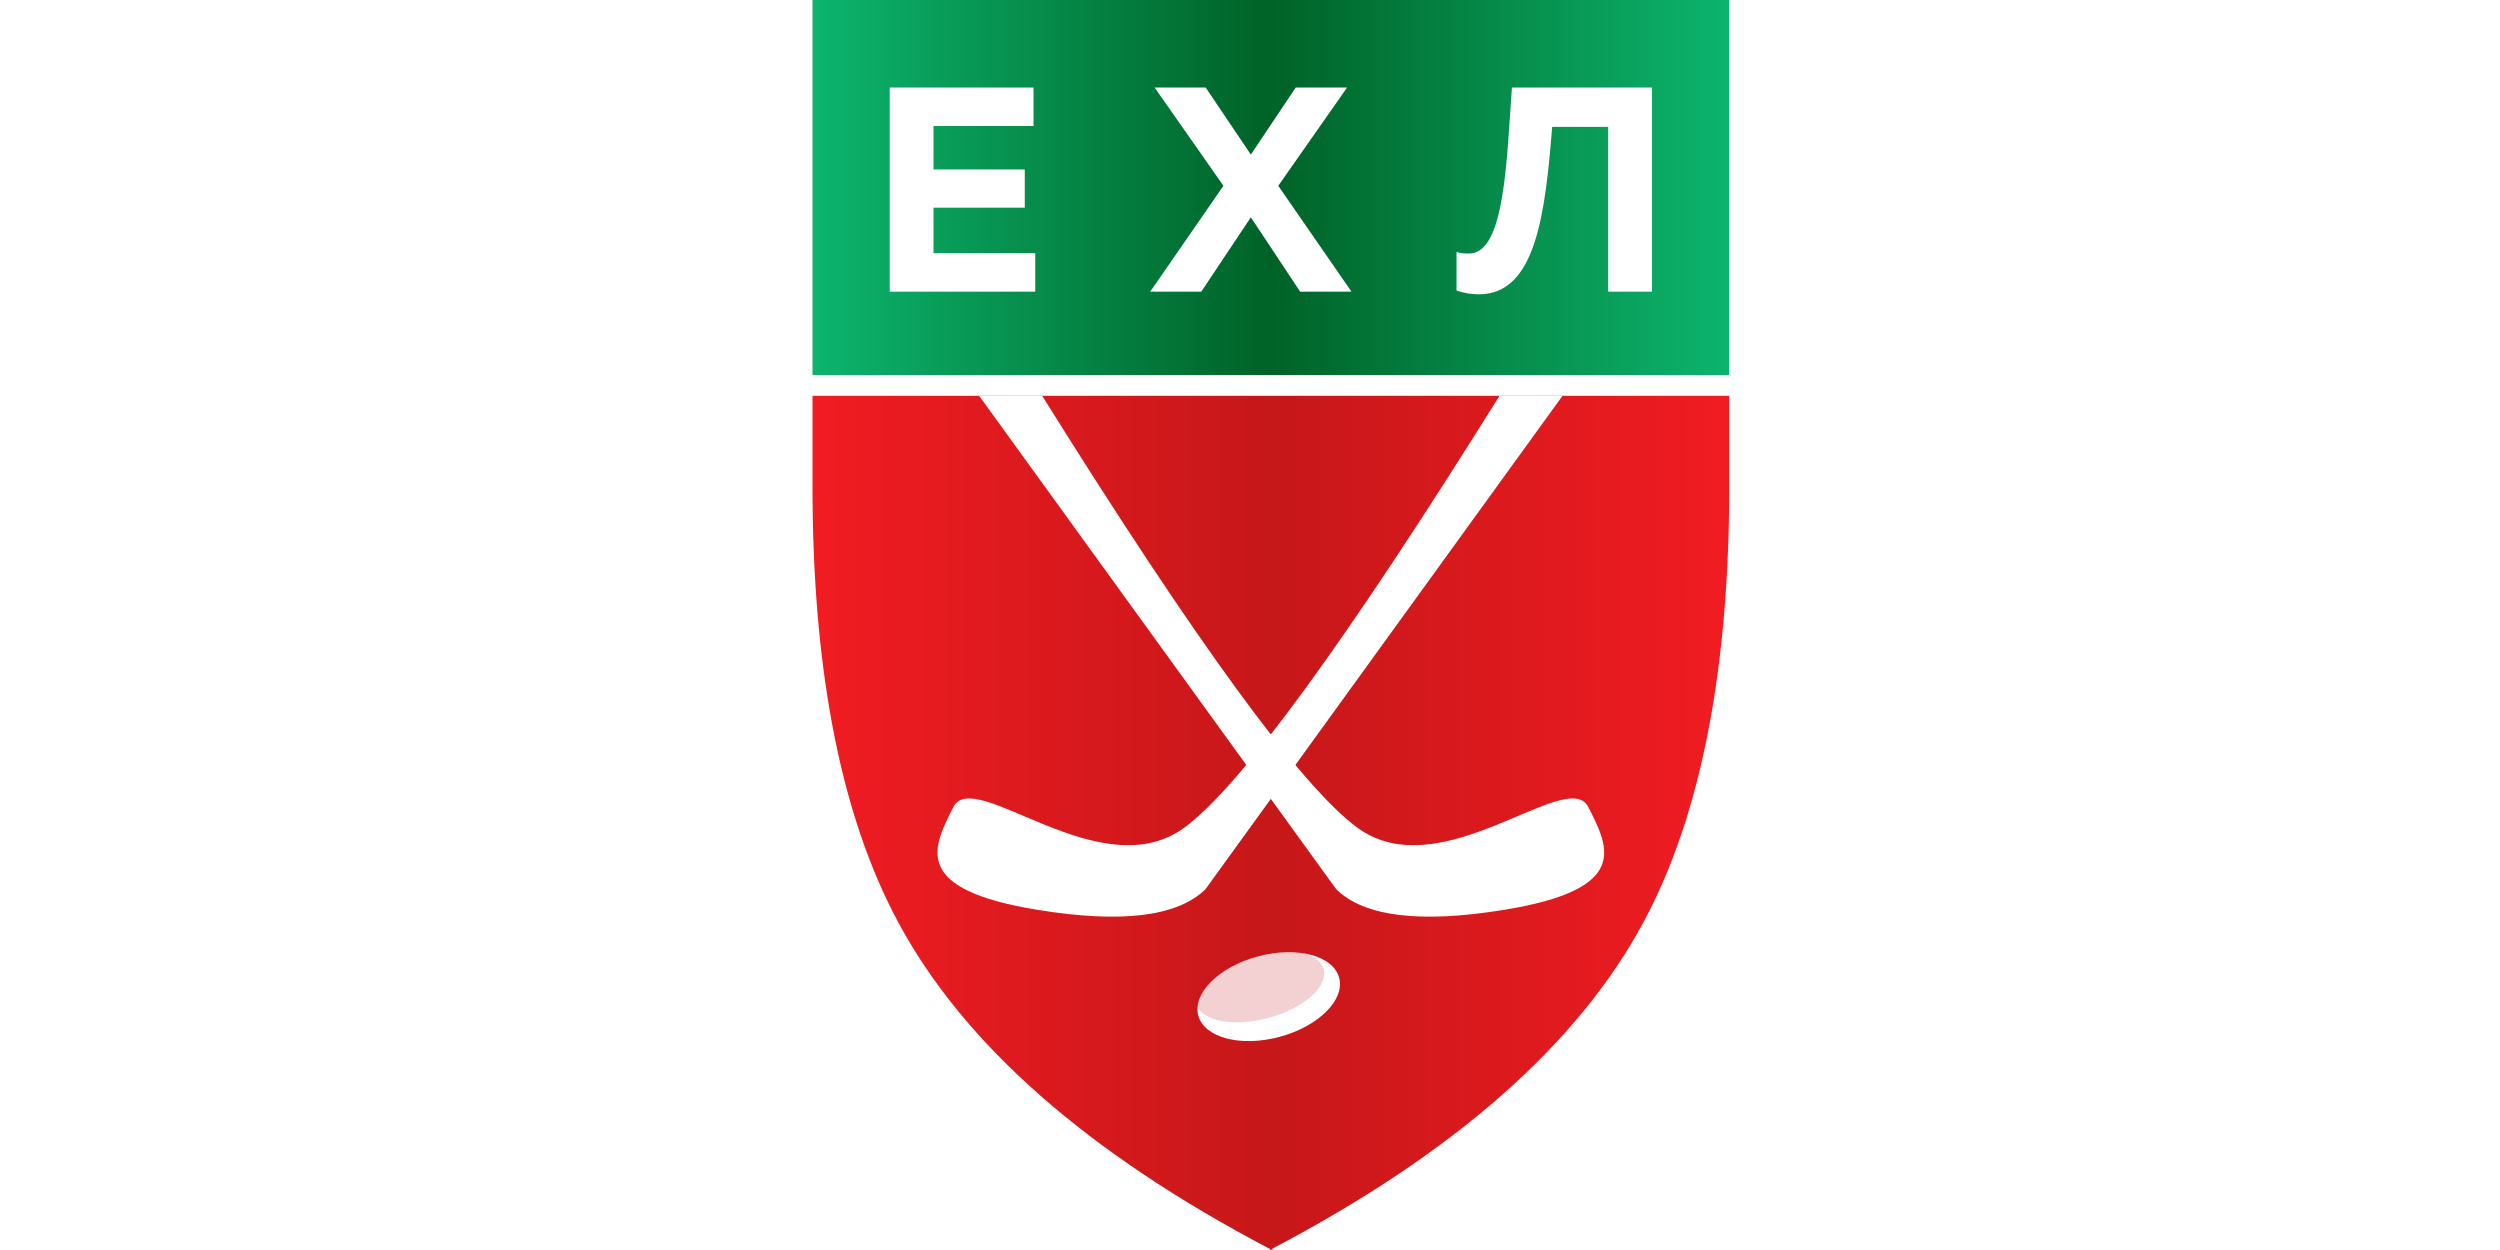
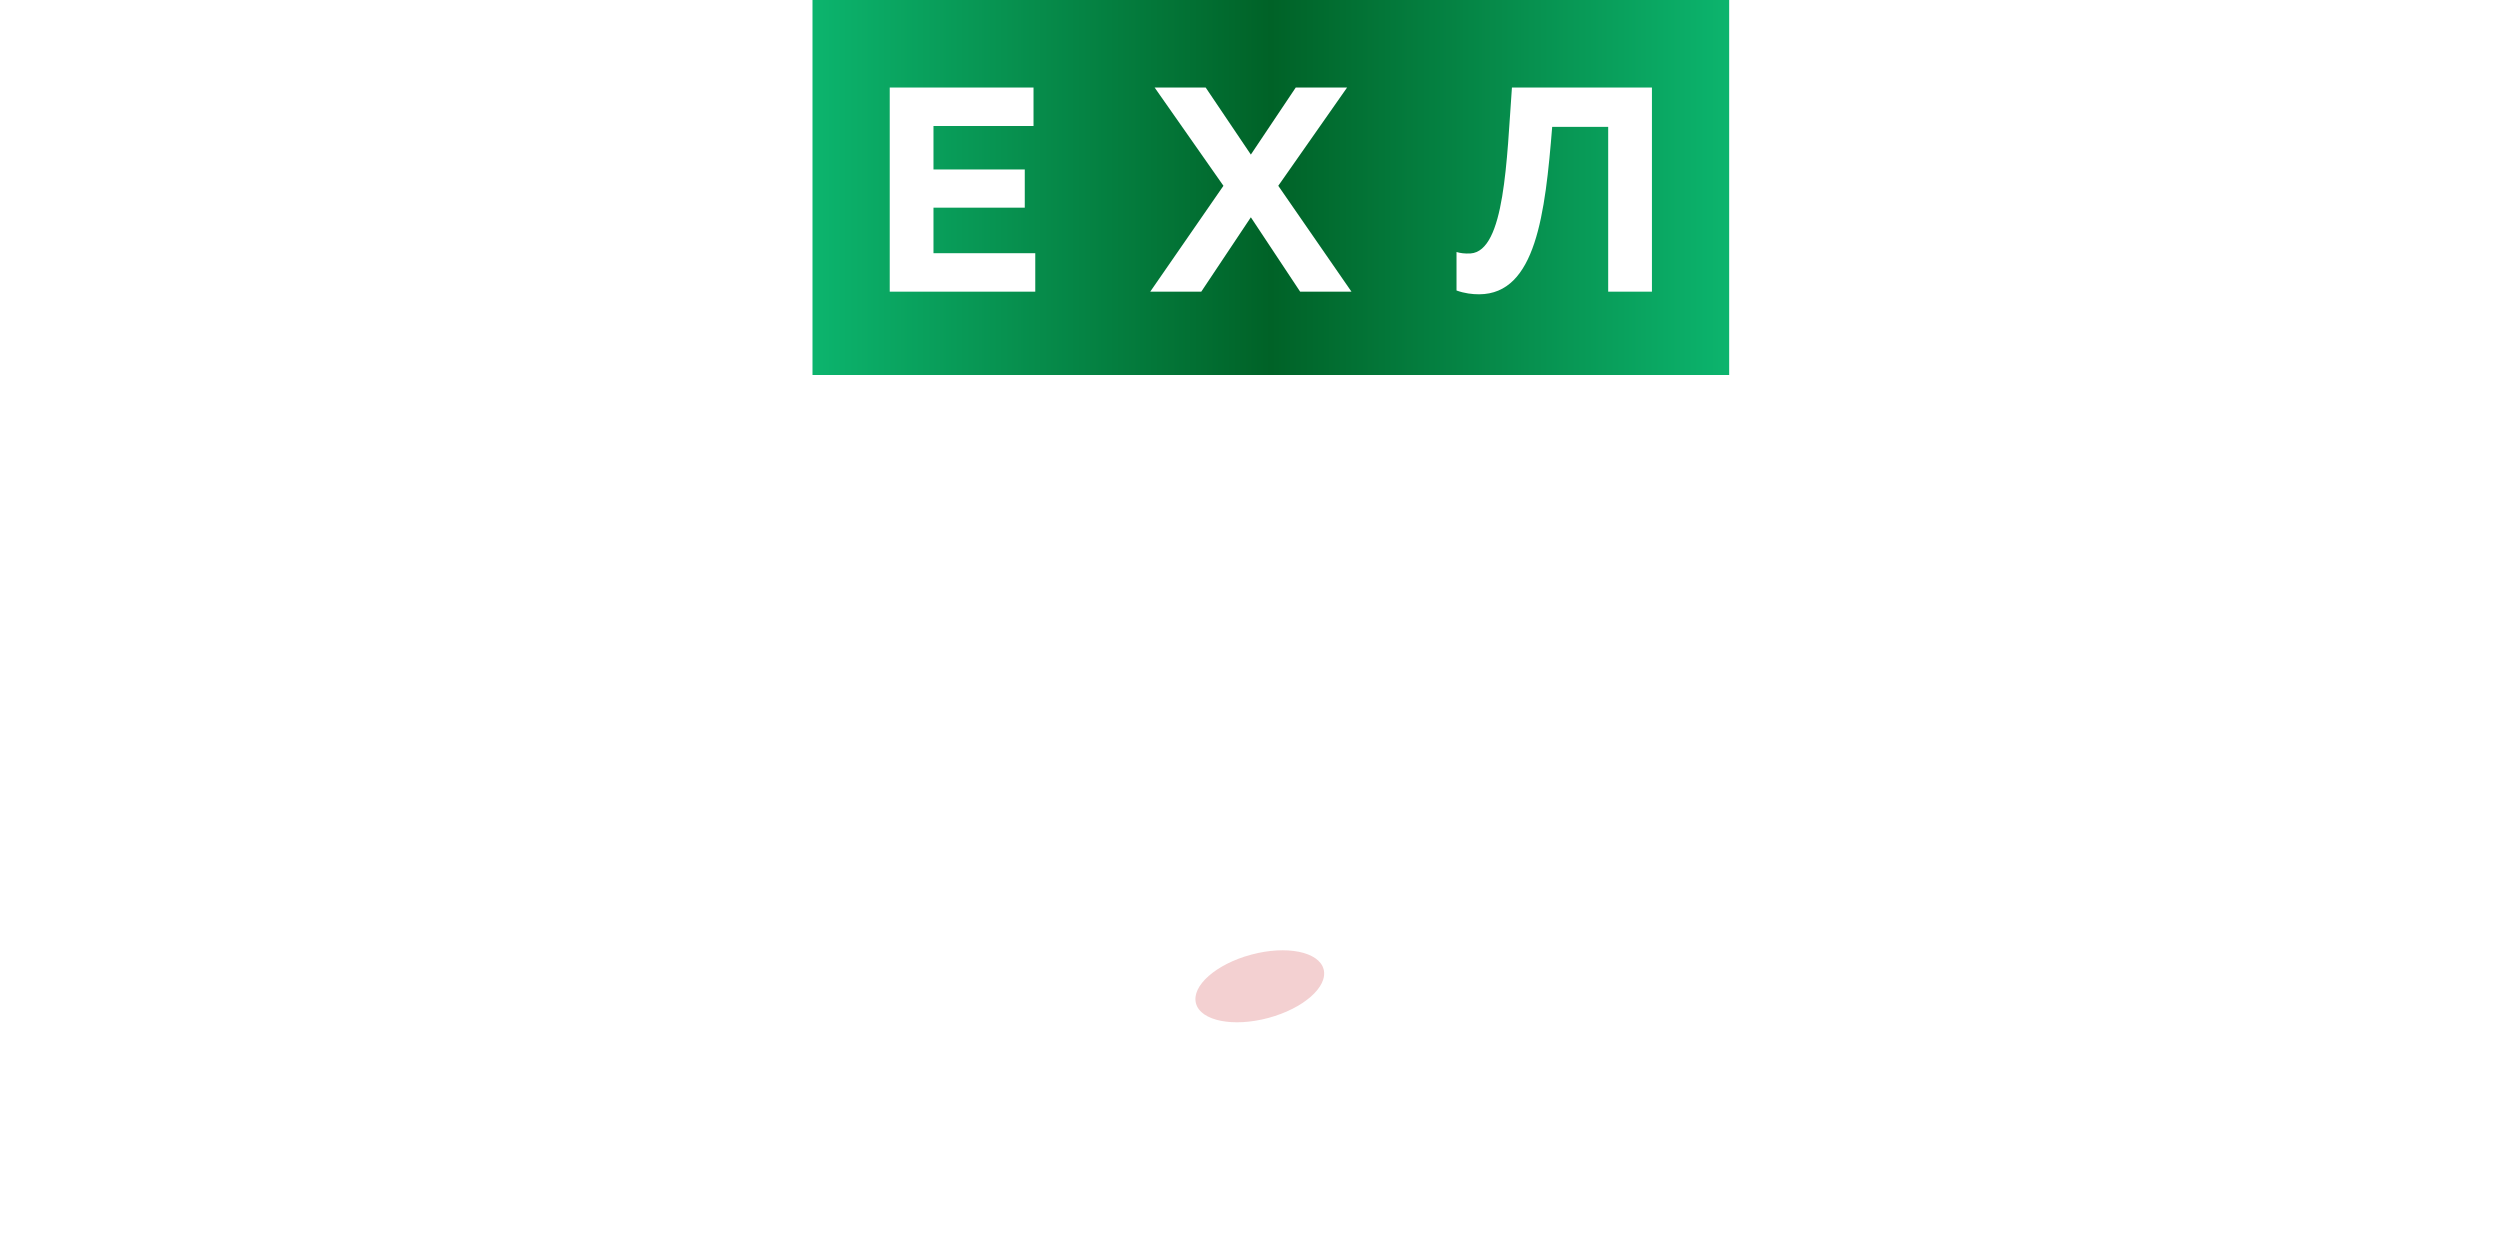
<svg xmlns="http://www.w3.org/2000/svg" width="120px" height="60px" viewBox="0 0 120 60" version="1.1">
  <title>CL 10 -EHL - Color</title>
  <desc>Created with Sketch.</desc>
  <defs>
    <linearGradient x1="0%" y1="27.08%" x2="100%" y2="27.08%" id="linearGradient-1">
      <stop stop-color="#F11C22" offset="0%" />
      <stop stop-color="#C61719" offset="49.971%" />
      <stop stop-color="#F11C22" offset="100%" />
    </linearGradient>
    <linearGradient x1="100%" y1="50%" x2="0%" y2="50%" id="linearGradient-2">
      <stop stop-color="#0CB56E" offset="0%" />
      <stop stop-color="#006227" offset="49.997%" />
      <stop stop-color="#0CB56E" offset="100%" />
    </linearGradient>
  </defs>
  <g id="Page-1" stroke="none" stroke-width="1" fill="none" fill-rule="evenodd">
    <g id="Clients-Color">
      <g id="CL-10--EHL---Color">
        <rect id="Box" fill="#FFFFFF" fill-rule="nonzero" x="0" y="0" width="120" height="60" />
        <g id="Group-4" transform="translate(39, 0)">
-           <path d="M44,23.347 C44,23.347 44,23.347 44,23.347 L44,24 C43.932,32.515 42.568,39.259 39.906,44.231 C36.76,50.107 30.823,55.338 22.094,59.924 C22.08,59.949 22.066,59.975 22.052,60 C22.034,59.991 22.017,59.982 22,59.973 C21.983,59.982 21.966,59.991 21.948,60 C21.951,59.983 21.953,59.967 21.956,59.95 C13.199,55.358 7.245,50.118 4.094,44.231 C1.432,39.259 0.068,32.515 0.003,24 L0,23.347 C6.00084733e-12,23.347 6.01050182e-12,23.347 6.02016795e-12,23.347 L0,19 L44,19 L44,23.347 Z" id="Combined-Shape" fill="url(#linearGradient-1)" fill-rule="nonzero" />
          <g id="Group-3">
            <polygon id="Rectangle-2" fill="url(#linearGradient-2)" fill-rule="nonzero" points="0 0 44 0 44 18 0 18" />
            <path d="M3.707,4.2 L10.609,4.2 L10.609,6.048 L5.807,6.048 L5.807,8.134 L10.189,8.134 L10.189,9.968 L5.807,9.968 L5.807,12.152 L10.693,12.152 L10.693,14 L3.707,14 L3.707,4.2 Z M18.661,14 L16.211,14 L19.725,8.918 L16.421,4.2 L18.871,4.2 L21.041,7.42 L23.197,4.2 L25.661,4.2 L22.357,8.918 L25.871,14 L23.407,14 L21.041,10.43 L18.661,14 Z M33.573,4.2 L40.293,4.2 L40.293,14 L38.193,14 L38.193,6.09 L35.505,6.09 C35.169,10.262 34.721,14.112 32.005,14.126 C31.669,14.126 31.305,14.084 30.913,13.944 L30.913,12.096 C31.095,12.152 31.305,12.18 31.585,12.166 C33.237,12.054 33.321,7.644 33.573,4.2 Z" id="ЕХЛ" fill="#FFFFFF" />
          </g>
-           <path d="M36,19 L18.861,42.684 C17.516,44 14.828,44.329 10.795,43.671 C4.746,42.684 5.754,40.711 6.762,38.737 C7.77,36.763 13.82,42.684 17.852,39.724 C20.541,37.75 25.582,30.842 32.975,19 L36,19 Z" id="Path-2" fill="#FFFFFF" fill-rule="nonzero" />
          <path d="M38,19 L20.861,42.684 C19.516,44 16.828,44.329 12.795,43.671 C6.746,42.684 7.754,40.711 8.762,38.737 C9.77,36.763 15.82,42.684 19.852,39.724 C22.541,37.75 27.582,30.842 34.975,19 L38,19 Z" id="Path-2-Copy" fill="#FFFFFF" fill-rule="nonzero" transform="translate(23, 31.5) scale(-1, 1) translate(-23, -31.5) " />
          <ellipse id="Oval" fill="#FFFFFF" fill-rule="nonzero" transform="translate(21.898, 47.838) rotate(-15) translate(-21.898, -47.838) " cx="21.898" cy="47.838" rx="3.5" ry="2" />
          <ellipse id="Oval-Copy" fill="#C61719" fill-rule="nonzero" opacity="0.2" transform="translate(21.47, 47.342) rotate(-15) translate(-21.47, -47.342) " cx="21.47" cy="47.342" rx="3.171" ry="1.574" />
        </g>
      </g>
    </g>
  </g>
</svg>